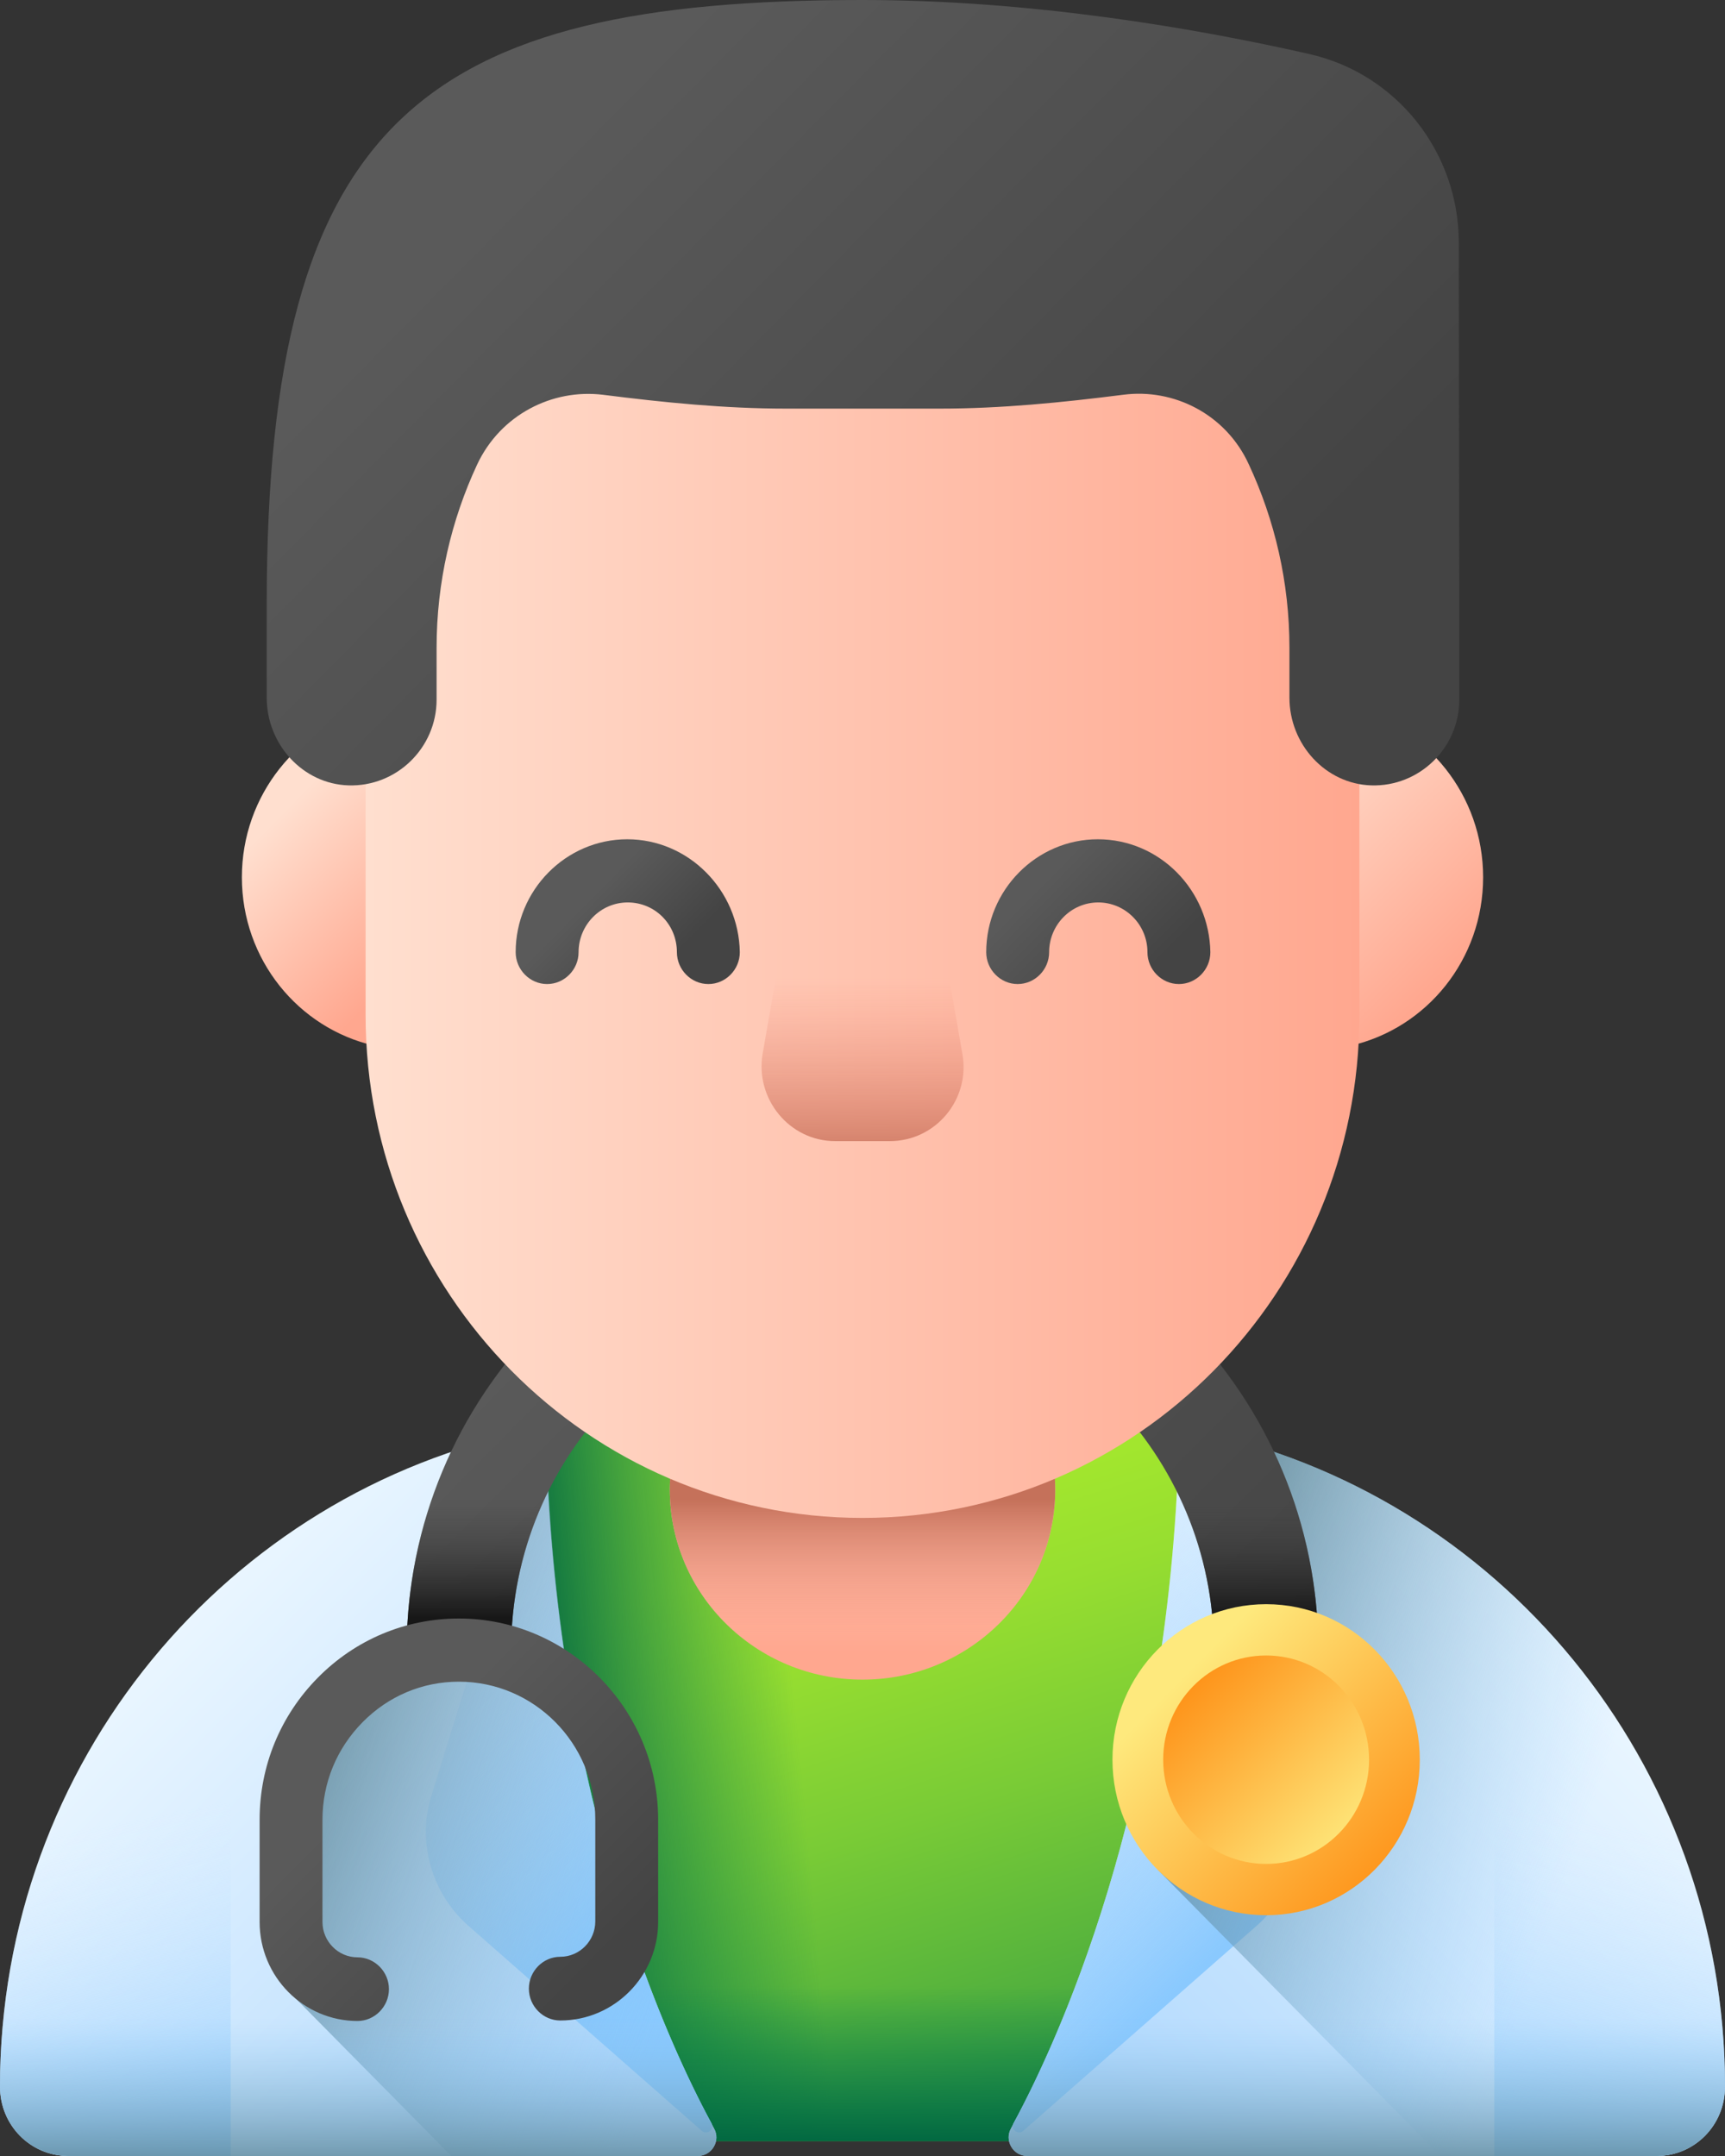
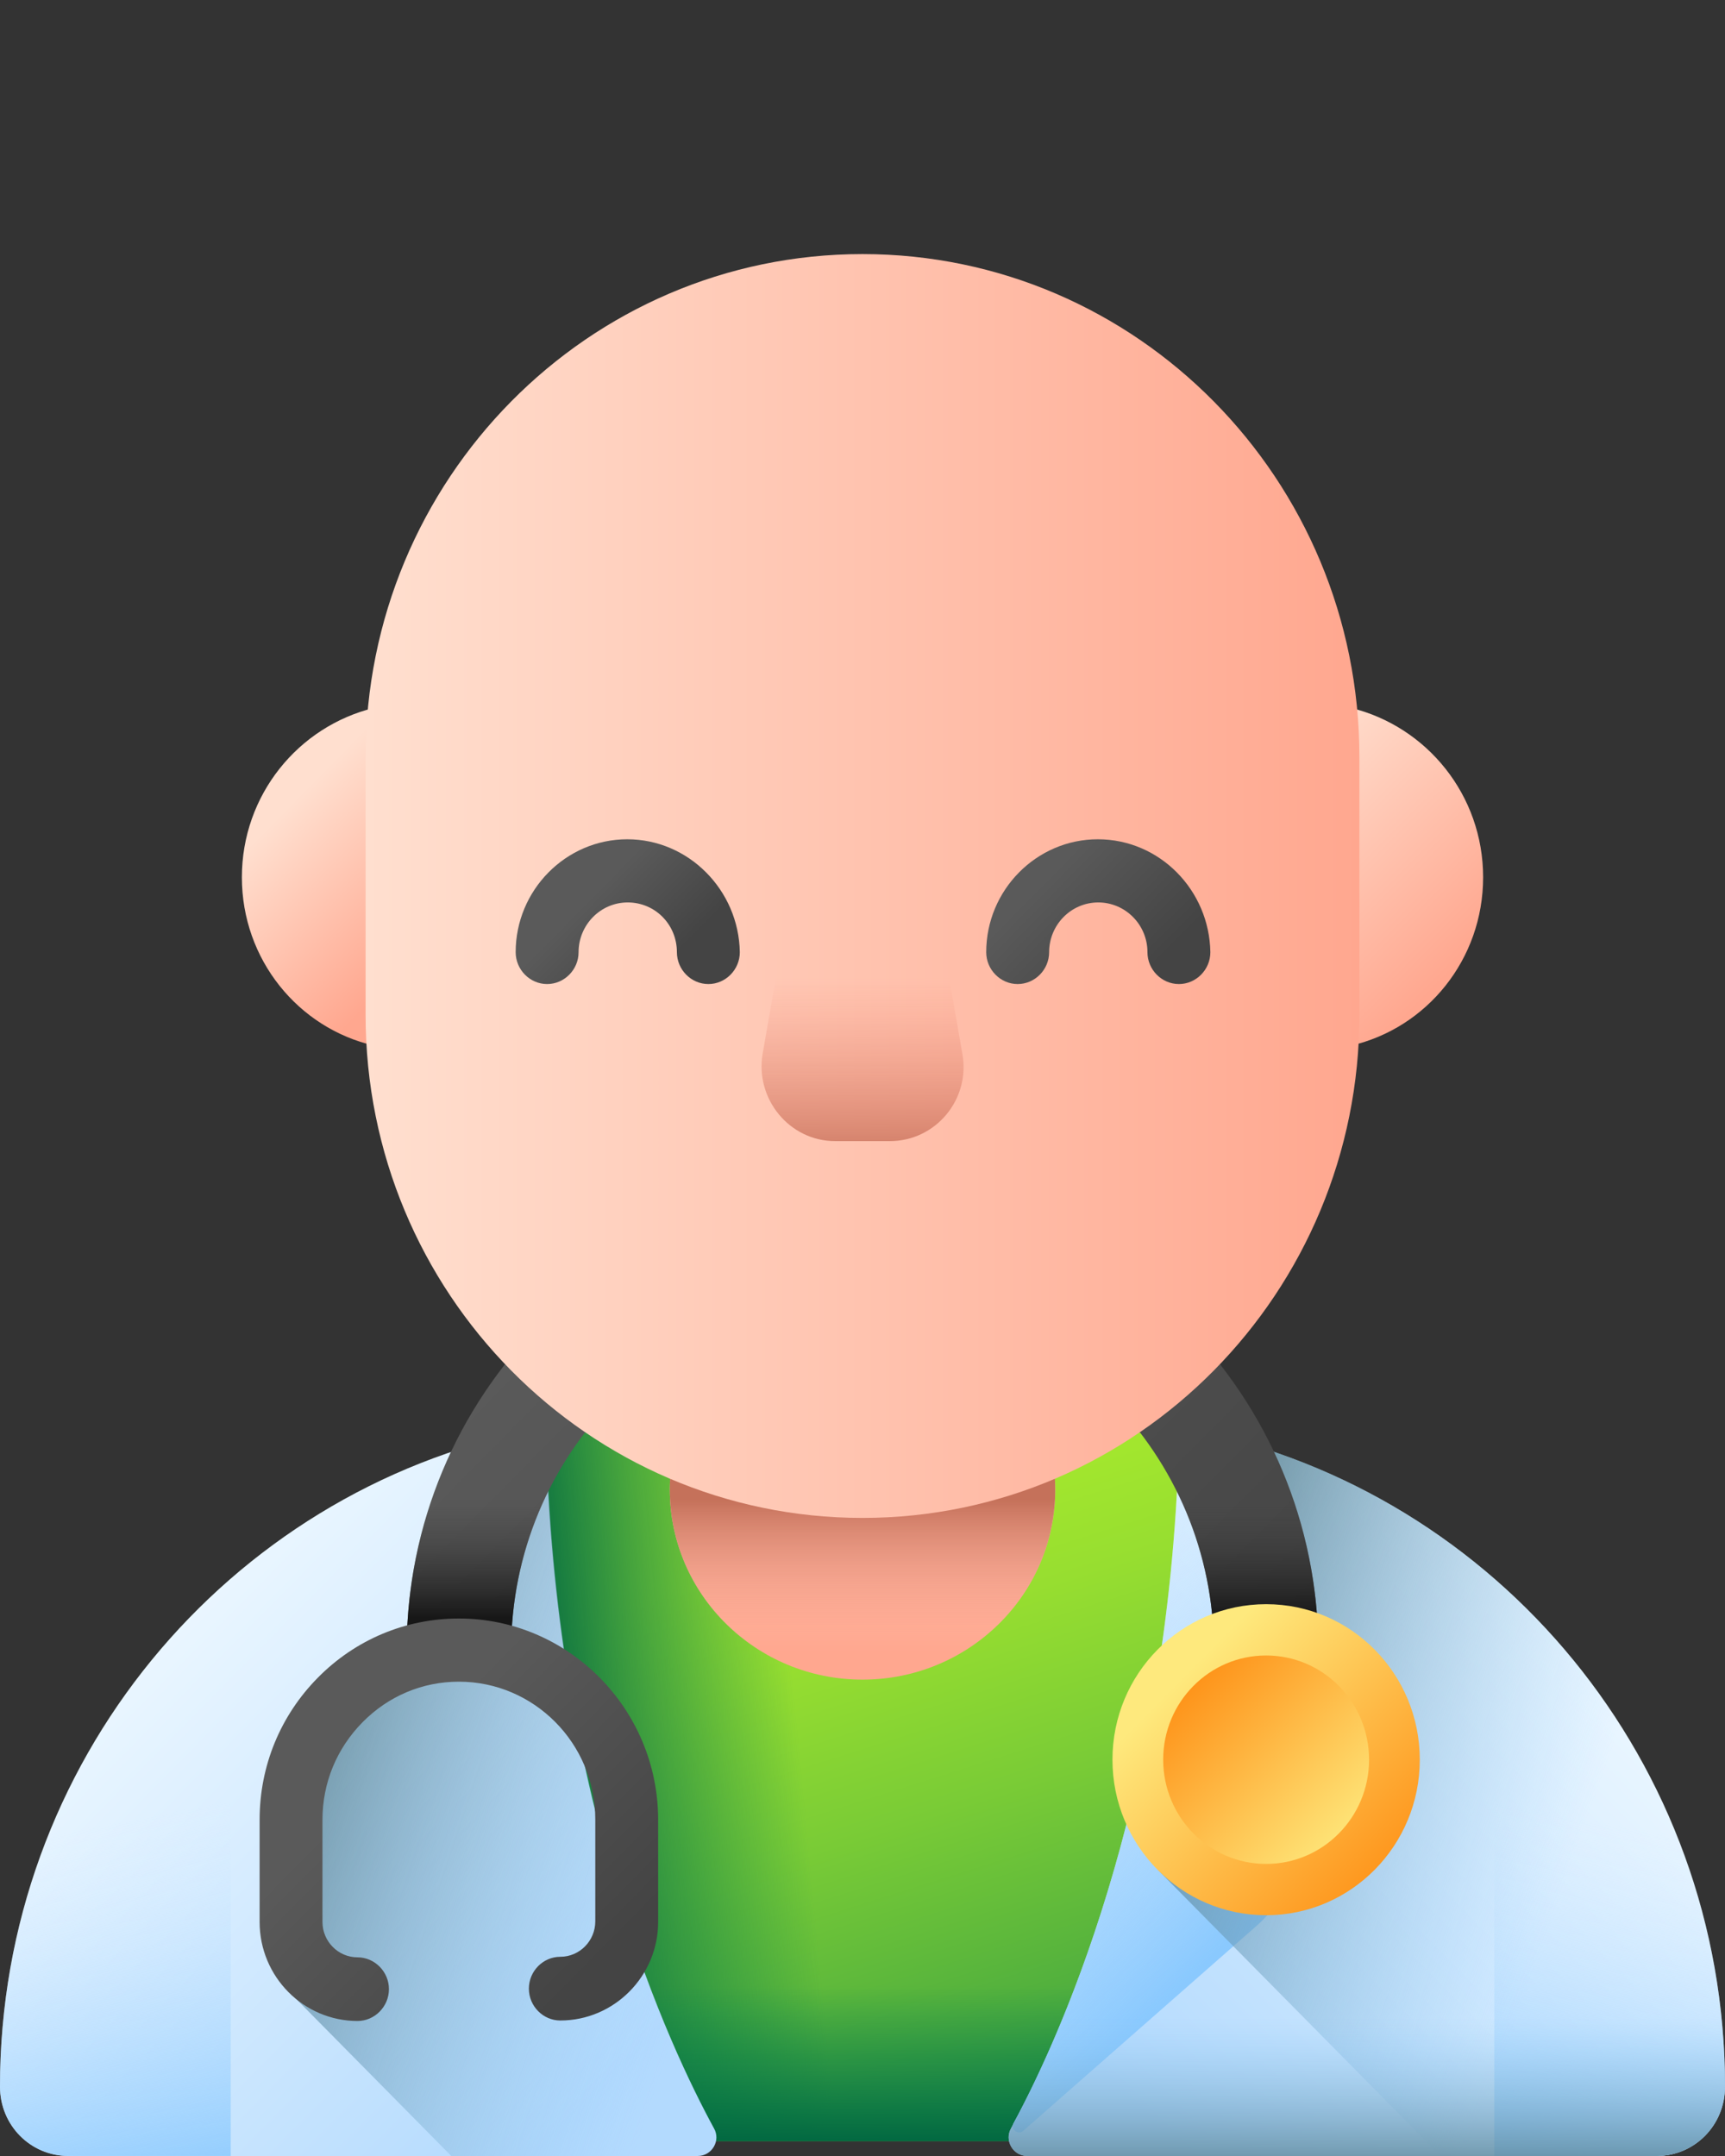
<svg xmlns="http://www.w3.org/2000/svg" width="32" height="40" viewBox="0 0 32 40" fill="none">
  <rect x="0" y="0" width="32" height="40" fill="#333333" stroke="none" />
  <path d="M30.617 39.724H27.325H4.675H1.383C0.687 39.724 0.122 39.171 0.122 38.486C0.122 31.857 5.569 26.495 12.294 26.495H19.716C26.441 26.495 31.887 31.866 31.887 38.486C31.878 39.171 31.314 39.724 30.617 39.724Z" fill="url(#paint0_linear_706_14479)" />
  <path d="M2.549 39.723H4.675H16.696V26.485H12.294C8.306 26.485 4.769 28.371 2.549 31.295V39.723Z" fill="url(#paint1_linear_706_14479)" />
  <path d="M0.122 38.486C0.122 39.171 0.687 39.724 1.383 39.724H4.675H27.325H30.617C31.314 39.724 31.878 39.171 31.878 38.486C31.878 37.533 31.765 36.609 31.549 35.724H0.442C0.235 36.609 0.122 37.533 0.122 38.486Z" fill="url(#paint2_linear_706_14479)" />
  <path d="M16 31.162C17.974 31.162 19.575 29.584 19.575 27.638C19.575 25.692 17.974 24.114 16 24.114C14.026 24.114 12.426 25.692 12.426 27.638C12.426 29.584 14.026 31.162 16 31.162Z" fill="url(#paint3_linear_706_14479)" />
  <path d="M16 31.162C17.974 31.162 19.575 29.584 19.575 27.638C19.575 25.692 17.974 24.114 16 24.114C14.026 24.114 12.426 25.692 12.426 27.638C12.426 29.584 14.026 31.162 16 31.162Z" fill="url(#paint4_linear_706_14479)" />
  <path d="M0 38.714C0 39.428 0.564 40 1.27 40H12.943C13.207 40 13.376 39.714 13.244 39.485C12.445 38.019 10.319 33.523 10.131 26.781C10.131 26.628 9.98 26.514 9.83 26.543C4.224 27.685 0 32.695 0 38.714Z" fill="url(#paint5_linear_706_14479)" />
-   <path d="M13.018 39.533L8.682 35.723C8.005 35.123 7.732 34.171 8.005 33.304L10.027 26.799C10.046 26.742 10.131 26.752 10.131 26.818C10.328 33.409 12.36 37.847 13.197 39.39C13.263 39.504 13.122 39.618 13.018 39.533Z" fill="url(#paint6_linear_706_14479)" />
  <path d="M12.943 40H8.372L5.324 36.914V32.742C5.324 31.819 6.067 31.066 6.98 31.066C7.44 31.066 7.854 30.876 8.155 30.571C8.456 30.266 8.644 29.847 8.644 29.381V26.847C8.654 26.847 8.673 26.838 8.682 26.838C9.058 26.723 9.444 26.619 9.839 26.543C9.99 26.514 10.131 26.628 10.14 26.781C10.328 33.523 12.454 38.019 13.254 39.485C13.376 39.714 13.207 40 12.943 40Z" fill="url(#paint7_linear_706_14479)" />
  <path d="M0 38.714C0 39.428 0.564 39.999 1.27 39.999H4.28V29.285C1.665 31.561 0 34.942 0 38.714Z" fill="url(#paint8_linear_706_14479)" />
  <path d="M32 38.714C32 39.428 31.436 40 30.73 40H19.057C18.794 40 18.625 39.714 18.756 39.485C19.556 38.019 21.681 33.523 21.87 26.781C21.87 26.628 22.02 26.514 22.171 26.543C27.777 27.685 32 32.695 32 38.714Z" fill="url(#paint9_linear_706_14479)" />
  <path d="M18.982 39.533L23.318 35.723C23.995 35.123 24.268 34.171 23.995 33.304L21.973 26.799C21.954 26.742 21.87 26.752 21.87 26.818C21.672 33.409 19.64 37.847 18.803 39.39C18.737 39.504 18.888 39.618 18.982 39.533Z" fill="url(#paint10_linear_706_14479)" />
  <path d="M32 38.714C32 39.428 31.436 39.999 30.73 39.999H27.72V29.285C30.345 31.561 32 34.942 32 38.714Z" fill="url(#paint11_linear_706_14479)" />
  <path d="M32 38.714C32 33.181 28.426 28.495 23.488 26.886V32.648L21.474 34.686L26.723 40H30.73C31.436 40 32 39.429 32 38.714Z" fill="url(#paint12_linear_706_14479)" />
-   <path d="M11.701 35.857H0.329C0.113 36.772 0 37.734 0 38.715C0 39.429 0.564 40 1.27 40H12.943C13.207 40 13.376 39.715 13.244 39.486C12.896 38.838 12.285 37.61 11.701 35.857Z" fill="url(#paint13_linear_706_14479)" />
  <path d="M20.299 35.857H31.671C31.887 36.772 32 37.734 32 38.715C32 39.429 31.436 40 30.73 40H19.057C18.794 40 18.625 39.715 18.756 39.486C19.104 38.838 19.716 37.61 20.299 35.857Z" fill="url(#paint14_linear_706_14479)" />
  <path d="M24.456 30.619H22.519C22.519 26.981 19.593 24.02 16 24.02C12.407 24.02 9.482 26.981 9.482 30.619H7.544C7.544 25.896 11.335 22.058 16 22.058C20.666 22.058 24.456 25.896 24.456 30.619Z" fill="url(#paint15_linear_706_14479)" />
  <path d="M10.591 26.924H8.372C7.845 28.038 7.544 29.295 7.544 30.61H9.482C9.482 29.248 9.895 27.981 10.591 26.924Z" fill="url(#paint16_linear_706_14479)" />
  <path d="M22.519 30.619H24.456C24.456 29.296 24.155 28.048 23.629 26.934H21.399C22.114 27.981 22.519 29.248 22.519 30.619Z" fill="url(#paint17_linear_706_14479)" />
  <path d="M4.487 16.276C4.487 14.752 5.531 13.476 6.942 13.133C7.318 13.048 7.676 13.333 7.676 13.724V18.81C7.676 19.2 7.318 19.495 6.942 19.4C5.531 19.076 4.487 17.8 4.487 16.276Z" fill="url(#paint18_linear_706_14479)" />
  <path d="M27.513 16.276C27.513 14.752 26.469 13.476 25.058 13.133C24.682 13.048 24.325 13.333 24.325 13.724V18.81C24.325 19.2 24.682 19.495 25.058 19.4C26.469 19.076 27.513 17.8 27.513 16.276Z" fill="url(#paint19_linear_706_14479)" />
  <path d="M16 28.162C10.911 28.162 6.782 23.98 6.782 18.828V14.047C6.782 8.895 10.911 4.714 16 4.714C21.089 4.714 25.218 8.895 25.218 14.047V18.828C25.218 23.98 21.089 28.162 16 28.162Z" fill="url(#paint20_linear_706_14479)" />
  <path d="M16.508 21.171H15.492C14.646 21.171 14.006 20.39 14.147 19.552L14.73 16.229H17.27L17.853 19.552C18.004 20.4 17.355 21.171 16.508 21.171Z" fill="url(#paint21_linear_706_14479)" />
  <path d="M11.636 15.571C10.498 15.571 9.566 16.514 9.566 17.666C9.566 17.99 9.83 18.257 10.149 18.257C10.469 18.257 10.733 17.99 10.733 17.666C10.733 17.162 11.137 16.743 11.645 16.743C12.153 16.743 12.557 17.152 12.557 17.666C12.557 17.99 12.821 18.257 13.141 18.257C13.46 18.257 13.724 17.99 13.724 17.666C13.705 16.514 12.774 15.571 11.636 15.571Z" fill="url(#paint22_linear_706_14479)" />
  <path d="M20.365 15.571C19.227 15.571 18.295 16.514 18.295 17.666C18.295 17.99 18.559 18.257 18.878 18.257C19.198 18.257 19.462 17.99 19.462 17.666C19.462 17.162 19.866 16.743 20.374 16.743C20.872 16.743 21.286 17.152 21.286 17.666C21.286 17.99 21.55 18.257 21.87 18.257C22.189 18.257 22.453 17.99 22.453 17.666C22.434 16.514 21.512 15.571 20.365 15.571Z" fill="url(#paint23_linear_706_14479)" />
-   <path d="M27.062 4.505C27.062 2.819 25.905 1.362 24.278 1C22.18 0.524 19.132 0 16 0C7.864 0 4.948 2.2 4.948 11.2V12.943C4.948 13.809 5.616 14.543 6.462 14.571C7.356 14.6 8.099 13.876 8.099 12.981V12.019C8.099 10.8 8.372 9.648 8.851 8.619C9.284 7.695 10.243 7.21 11.184 7.324C12.313 7.467 13.442 7.581 14.58 7.581H17.439C18.577 7.581 19.706 7.467 20.835 7.324C21.776 7.2 22.744 7.686 23.168 8.619C23.647 9.648 23.92 10.8 23.92 12.019V12.943C23.92 13.809 24.588 14.543 25.435 14.571C26.328 14.6 27.071 13.876 27.071 12.981V11.2L27.062 4.505Z" fill="url(#paint24_linear_706_14479)" />
  <path d="M10.394 37.486C10.074 37.486 9.811 37.219 9.811 36.895C9.811 36.571 10.074 36.304 10.394 36.304C10.751 36.304 11.043 36.009 11.043 35.647V33.752C11.043 32.343 9.905 31.2 8.513 31.2C7.836 31.2 7.205 31.466 6.726 31.952C6.246 32.438 5.982 33.076 5.982 33.762V35.657C5.982 36.019 6.274 36.314 6.632 36.314C6.951 36.314 7.215 36.581 7.215 36.904C7.215 37.228 6.951 37.495 6.632 37.495C5.634 37.495 4.816 36.676 4.816 35.657V33.762C4.816 32.762 5.202 31.828 5.898 31.124C6.594 30.419 7.525 30.028 8.513 30.028C10.544 30.028 12.209 31.704 12.209 33.762V35.657C12.209 36.666 11.391 37.486 10.394 37.486Z" fill="url(#paint25_linear_706_14479)" />
  <path d="M23.488 35.533C25.061 35.533 26.338 34.241 26.338 32.647C26.338 31.054 25.061 29.762 23.488 29.762C21.913 29.762 20.637 31.054 20.637 32.647C20.637 34.241 21.913 35.533 23.488 35.533Z" fill="url(#paint26_linear_706_14479)" />
  <path d="M23.488 34.581C24.542 34.581 25.397 33.715 25.397 32.647C25.397 31.579 24.542 30.714 23.488 30.714C22.433 30.714 21.578 31.579 21.578 32.647C21.578 33.715 22.433 34.581 23.488 34.581Z" fill="url(#paint27_linear_706_14479)" />
  <defs>
    <linearGradient id="paint0_linear_706_14479" x1="13.392" y1="29.243" x2="18.184" y2="44.355" gradientUnits="userSpaceOnUse">
      <stop stop-color="#A2E62E" />
      <stop offset="0.123" stop-color="#97DE30" />
      <stop offset="0.34" stop-color="#79CB36" />
      <stop offset="0.623" stop-color="#4AAB3F" />
      <stop offset="0.961" stop-color="#09804C" />
      <stop offset="1" stop-color="#017B4E" />
    </linearGradient>
    <linearGradient id="paint1_linear_706_14479" x1="14.89" y1="33.038" x2="10.086" y2="33.497" gradientUnits="userSpaceOnUse">
      <stop stop-color="#017B4E" stop-opacity="0" />
      <stop offset="0.516" stop-color="#017449" stop-opacity="0.516" />
      <stop offset="1" stop-color="#026841" />
    </linearGradient>
    <linearGradient id="paint2_linear_706_14479" x1="16.001" y1="36.846" x2="16.001" y2="39.741" gradientUnits="userSpaceOnUse">
      <stop stop-color="#017B4E" stop-opacity="0" />
      <stop offset="0.483" stop-color="#01754A" stop-opacity="0.483" />
      <stop offset="1" stop-color="#026841" />
    </linearGradient>
    <linearGradient id="paint3_linear_706_14479" x1="16.001" y1="25.605" x2="16.001" y2="30.655" gradientUnits="userSpaceOnUse">
      <stop stop-color="#FFDFCF" />
      <stop offset="1" stop-color="#FFA78F" />
    </linearGradient>
    <linearGradient id="paint4_linear_706_14479" x1="16.001" y1="30.331" x2="16.001" y2="27.82" gradientUnits="userSpaceOnUse">
      <stop stop-color="#F89580" stop-opacity="0" />
      <stop offset="0.997" stop-color="#C5715A" />
    </linearGradient>
    <linearGradient id="paint5_linear_706_14479" x1="2.739" y1="30.609" x2="11.083" y2="38.849" gradientUnits="userSpaceOnUse">
      <stop stop-color="#EAF6FF" />
      <stop offset="1" stop-color="#B3DAFE" />
    </linearGradient>
    <linearGradient id="paint6_linear_706_14479" x1="6.193" y1="27.777" x2="12.638" y2="34.616" gradientUnits="userSpaceOnUse">
      <stop stop-color="#D8ECFE" stop-opacity="0" />
      <stop offset="0.787" stop-color="#9BD1FE" stop-opacity="0.787" />
      <stop offset="1" stop-color="#8AC9FE" />
    </linearGradient>
    <linearGradient id="paint7_linear_706_14479" x1="13.504" y1="34.753" x2="3.978" y2="31.583" gradientUnits="userSpaceOnUse">
      <stop stop-color="#8AC9FE" stop-opacity="0" />
      <stop offset="0.235" stop-color="#7CB5DE" stop-opacity="0.235" />
      <stop offset="0.755" stop-color="#5F8A9D" stop-opacity="0.755" />
      <stop offset="1" stop-color="#537983" />
    </linearGradient>
    <linearGradient id="paint8_linear_706_14479" x1="2.095" y1="33.814" x2="3.404" y2="40.749" gradientUnits="userSpaceOnUse">
      <stop stop-color="#D8ECFE" stop-opacity="0" />
      <stop offset="0.787" stop-color="#9BD1FE" stop-opacity="0.787" />
      <stop offset="1" stop-color="#8AC9FE" />
    </linearGradient>
    <linearGradient id="paint9_linear_706_14479" x1="29.143" y1="30.609" x2="20.8" y2="38.849" gradientUnits="userSpaceOnUse">
      <stop stop-color="#EAF6FF" />
      <stop offset="1" stop-color="#B3DAFE" />
    </linearGradient>
    <linearGradient id="paint10_linear_706_14479" x1="17.283" y1="29.84" x2="23.002" y2="35.789" gradientUnits="userSpaceOnUse">
      <stop stop-color="#D8ECFE" stop-opacity="0" />
      <stop offset="0.787" stop-color="#9BD1FE" stop-opacity="0.787" />
      <stop offset="1" stop-color="#8AC9FE" />
    </linearGradient>
    <linearGradient id="paint11_linear_706_14479" x1="29.787" y1="33.814" x2="28.478" y2="40.749" gradientUnits="userSpaceOnUse">
      <stop stop-color="#D8ECFE" stop-opacity="0" />
      <stop offset="0.787" stop-color="#9BD1FE" stop-opacity="0.787" />
      <stop offset="1" stop-color="#8AC9FE" />
    </linearGradient>
    <linearGradient id="paint12_linear_706_14479" x1="29.043" y1="34.883" x2="19.915" y2="31.622" gradientUnits="userSpaceOnUse">
      <stop stop-color="#8AC9FE" stop-opacity="0" />
      <stop offset="0.235" stop-color="#7CB5DE" stop-opacity="0.235" />
      <stop offset="0.755" stop-color="#5F8A9D" stop-opacity="0.755" />
      <stop offset="1" stop-color="#537983" />
    </linearGradient>
    <linearGradient id="paint13_linear_706_14479" x1="6.645" y1="37.451" x2="6.645" y2="40.706" gradientUnits="userSpaceOnUse">
      <stop stop-color="#8AC9FE" stop-opacity="0" />
      <stop offset="0.235" stop-color="#7CB5DE" stop-opacity="0.235" />
      <stop offset="0.755" stop-color="#5F8A9D" stop-opacity="0.755" />
      <stop offset="1" stop-color="#537983" />
    </linearGradient>
    <linearGradient id="paint14_linear_706_14479" x1="25.237" y1="37.451" x2="25.237" y2="40.706" gradientUnits="userSpaceOnUse">
      <stop stop-color="#8AC9FE" stop-opacity="0" />
      <stop offset="0.235" stop-color="#7CB5DE" stop-opacity="0.235" />
      <stop offset="0.755" stop-color="#5F8A9D" stop-opacity="0.755" />
      <stop offset="1" stop-color="#537983" />
    </linearGradient>
    <linearGradient id="paint15_linear_706_14479" x1="10.899" y1="23.679" x2="21.23" y2="33.882" gradientUnits="userSpaceOnUse">
      <stop stop-color="#5A5A5A" />
      <stop offset="1" stop-color="#444444" />
    </linearGradient>
    <linearGradient id="paint16_linear_706_14479" x1="9.07" y1="27.791" x2="9.07" y2="30.014" gradientUnits="userSpaceOnUse">
      <stop stop-color="#444444" stop-opacity="0" />
      <stop offset="1" stop-color="#171717" />
    </linearGradient>
    <linearGradient id="paint17_linear_706_14479" x1="22.932" y1="27.791" x2="22.932" y2="30.014" gradientUnits="userSpaceOnUse">
      <stop stop-color="#444444" stop-opacity="0" />
      <stop offset="1" stop-color="#171717" />
    </linearGradient>
    <linearGradient id="paint18_linear_706_14479" x1="5.423" y1="14.883" x2="8.017" y2="17.445" gradientUnits="userSpaceOnUse">
      <stop stop-color="#FFDFCF" />
      <stop offset="1" stop-color="#FFA78F" />
    </linearGradient>
    <linearGradient id="paint19_linear_706_14479" x1="23.338" y1="14.39" x2="26.967" y2="17.975" gradientUnits="userSpaceOnUse">
      <stop stop-color="#FFDFCF" />
      <stop offset="1" stop-color="#FFA78F" />
    </linearGradient>
    <linearGradient id="paint20_linear_706_14479" x1="6.787" y1="16.436" x2="25.215" y2="16.436" gradientUnits="userSpaceOnUse">
      <stop stop-color="#FFDFCF" />
      <stop offset="1" stop-color="#FFA78F" />
    </linearGradient>
    <linearGradient id="paint21_linear_706_14479" x1="16.001" y1="18.144" x2="16.001" y2="21.804" gradientUnits="userSpaceOnUse">
      <stop stop-color="#F89580" stop-opacity="0" />
      <stop offset="0.997" stop-color="#C5715A" />
    </linearGradient>
    <linearGradient id="paint22_linear_706_14479" x1="10.941" y1="16.653" x2="12.281" y2="17.976" gradientUnits="userSpaceOnUse">
      <stop stop-color="#5A5A5A" />
      <stop offset="1" stop-color="#444444" />
    </linearGradient>
    <linearGradient id="paint23_linear_706_14479" x1="19.361" y1="16.337" x2="21.188" y2="18.141" gradientUnits="userSpaceOnUse">
      <stop stop-color="#5A5A5A" />
      <stop offset="1" stop-color="#444444" />
    </linearGradient>
    <linearGradient id="paint24_linear_706_14479" x1="10.39" y1="2.641" x2="21.223" y2="13.341" gradientUnits="userSpaceOnUse">
      <stop stop-color="#5A5A5A" />
      <stop offset="1" stop-color="#444444" />
    </linearGradient>
    <linearGradient id="paint25_linear_706_14479" x1="7.073" y1="32.857" x2="10.873" y2="36.61" gradientUnits="userSpaceOnUse">
      <stop stop-color="#5A5A5A" />
      <stop offset="1" stop-color="#444444" />
    </linearGradient>
    <linearGradient id="paint26_linear_706_14479" x1="21.951" y1="31.094" x2="26.343" y2="35.431" gradientUnits="userSpaceOnUse">
      <stop stop-color="#FEE97D" />
      <stop offset="1" stop-color="#FE860A" />
    </linearGradient>
    <linearGradient id="paint27_linear_706_14479" x1="25.078" y1="34.26" x2="21.588" y2="30.813" gradientUnits="userSpaceOnUse">
      <stop stop-color="#FEE97D" />
      <stop offset="1" stop-color="#FE860A" />
    </linearGradient>
  </defs>
</svg>